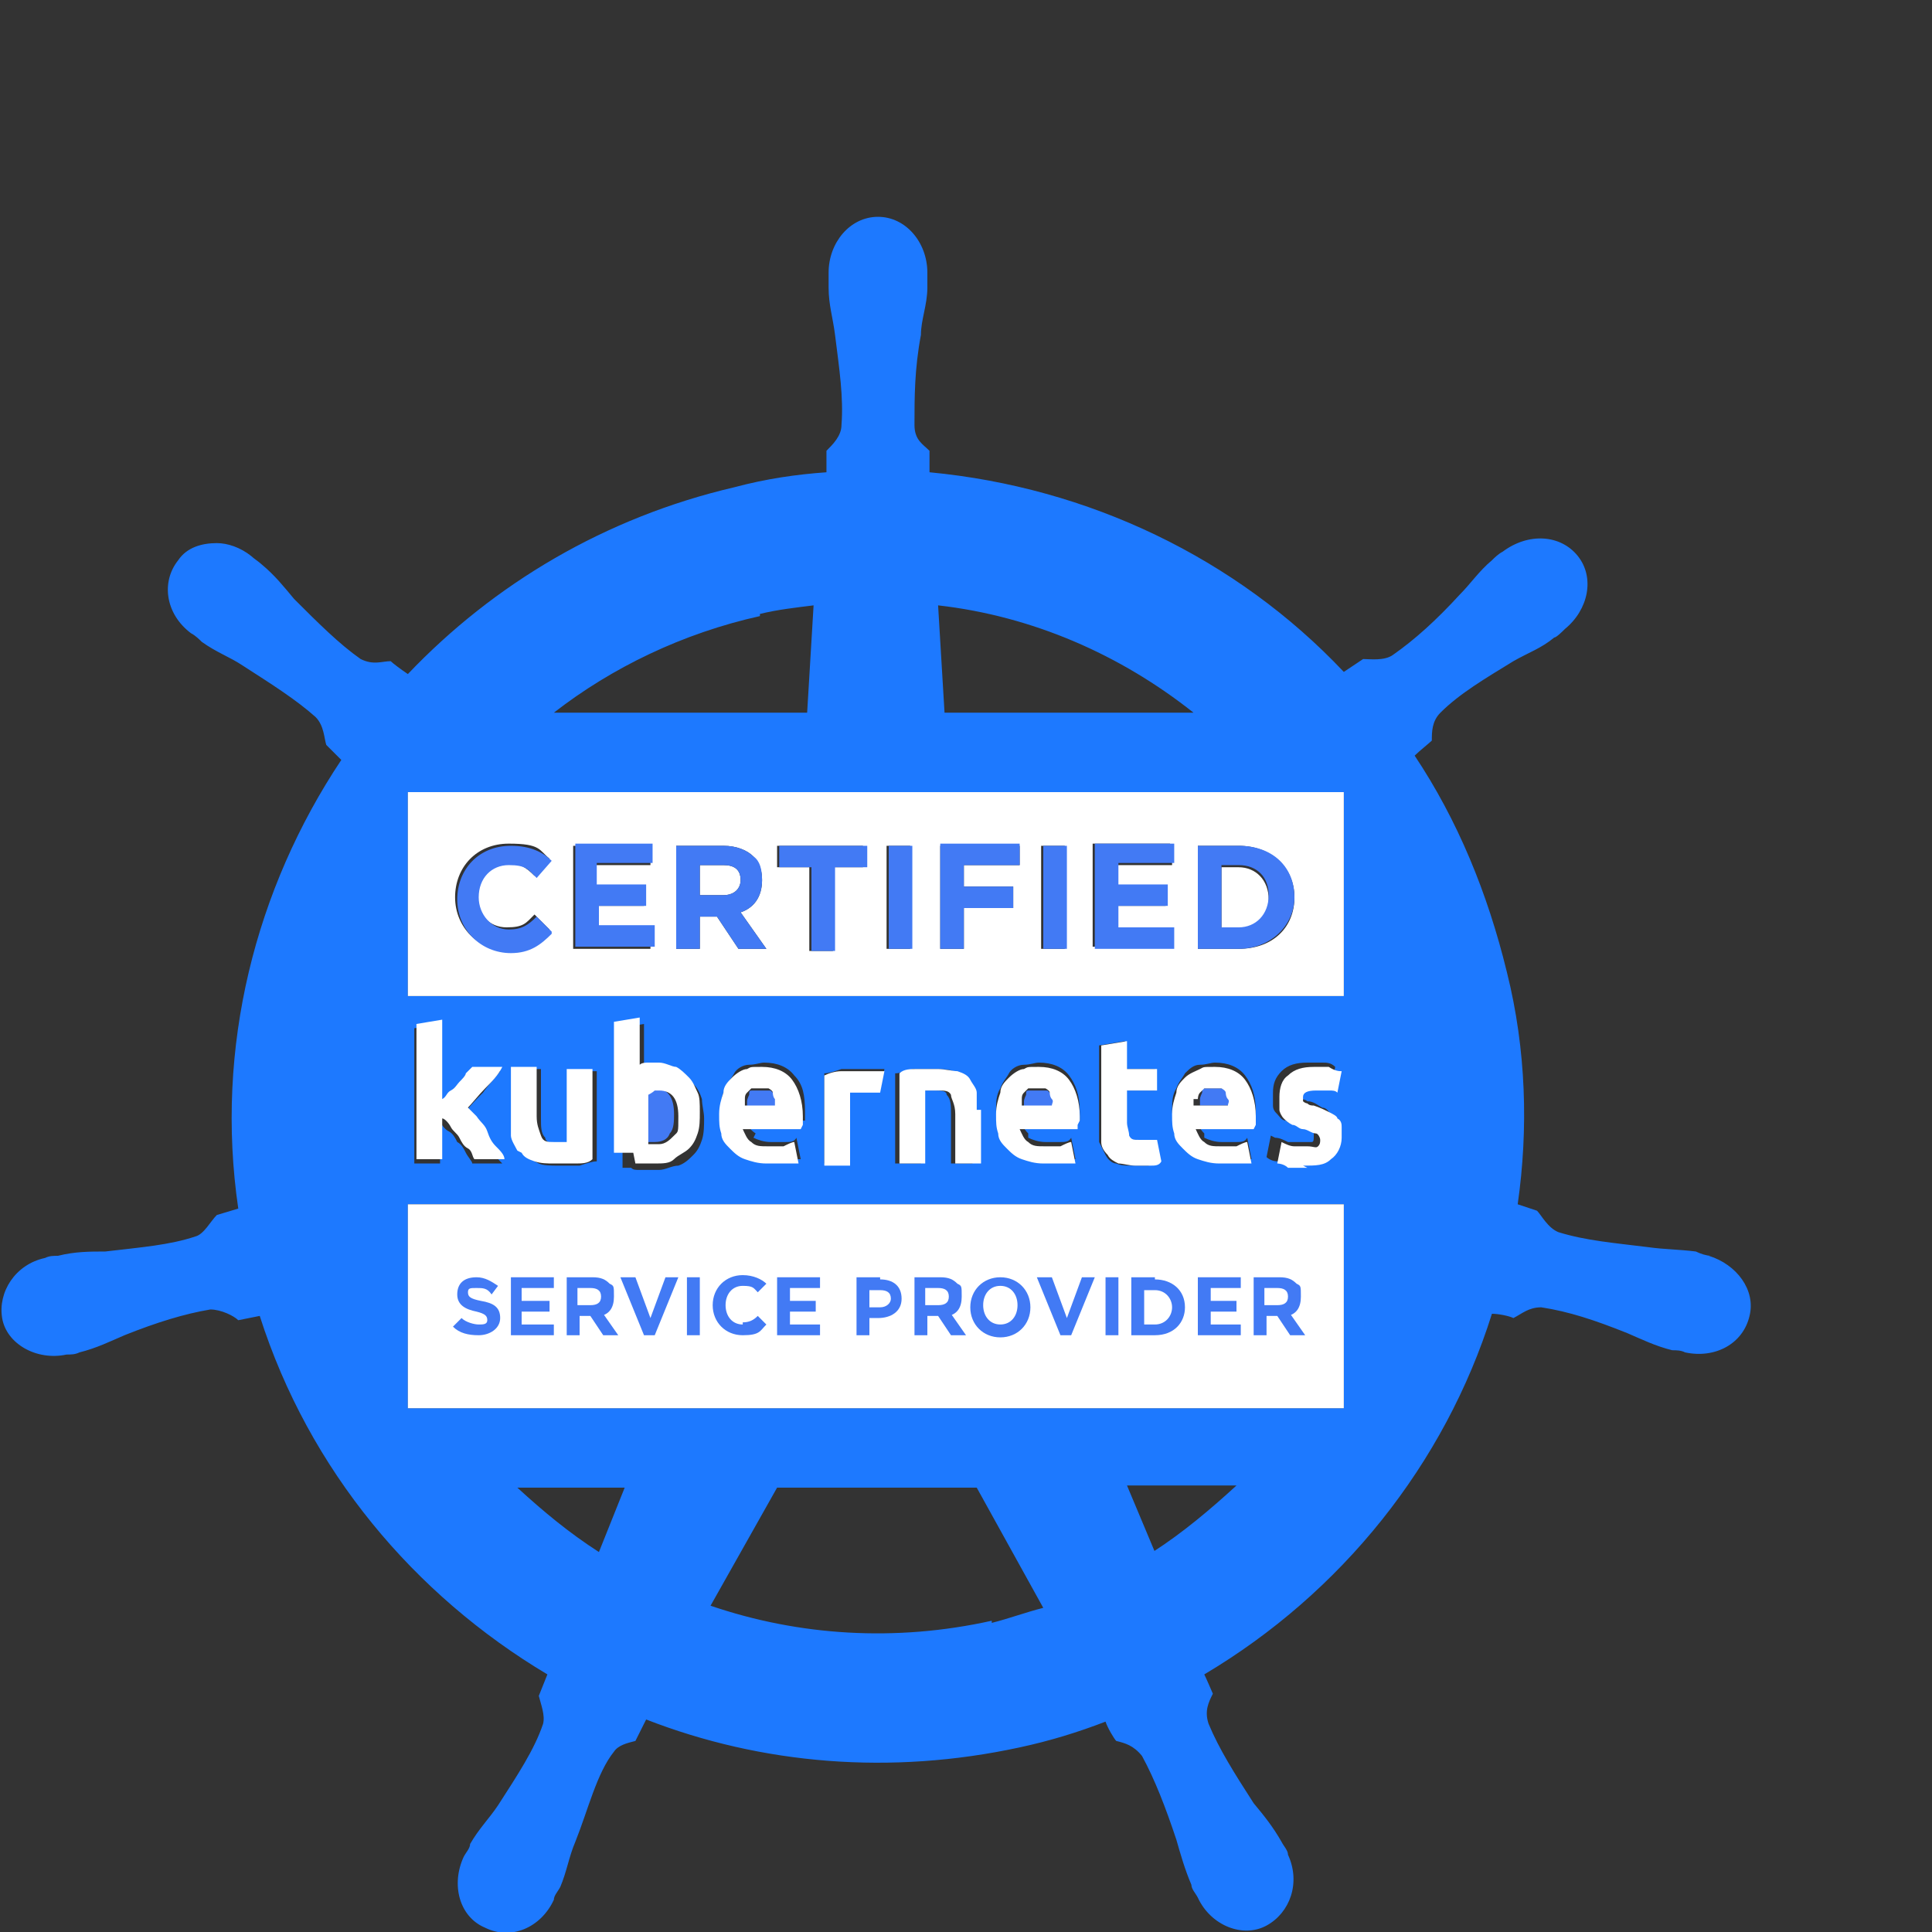
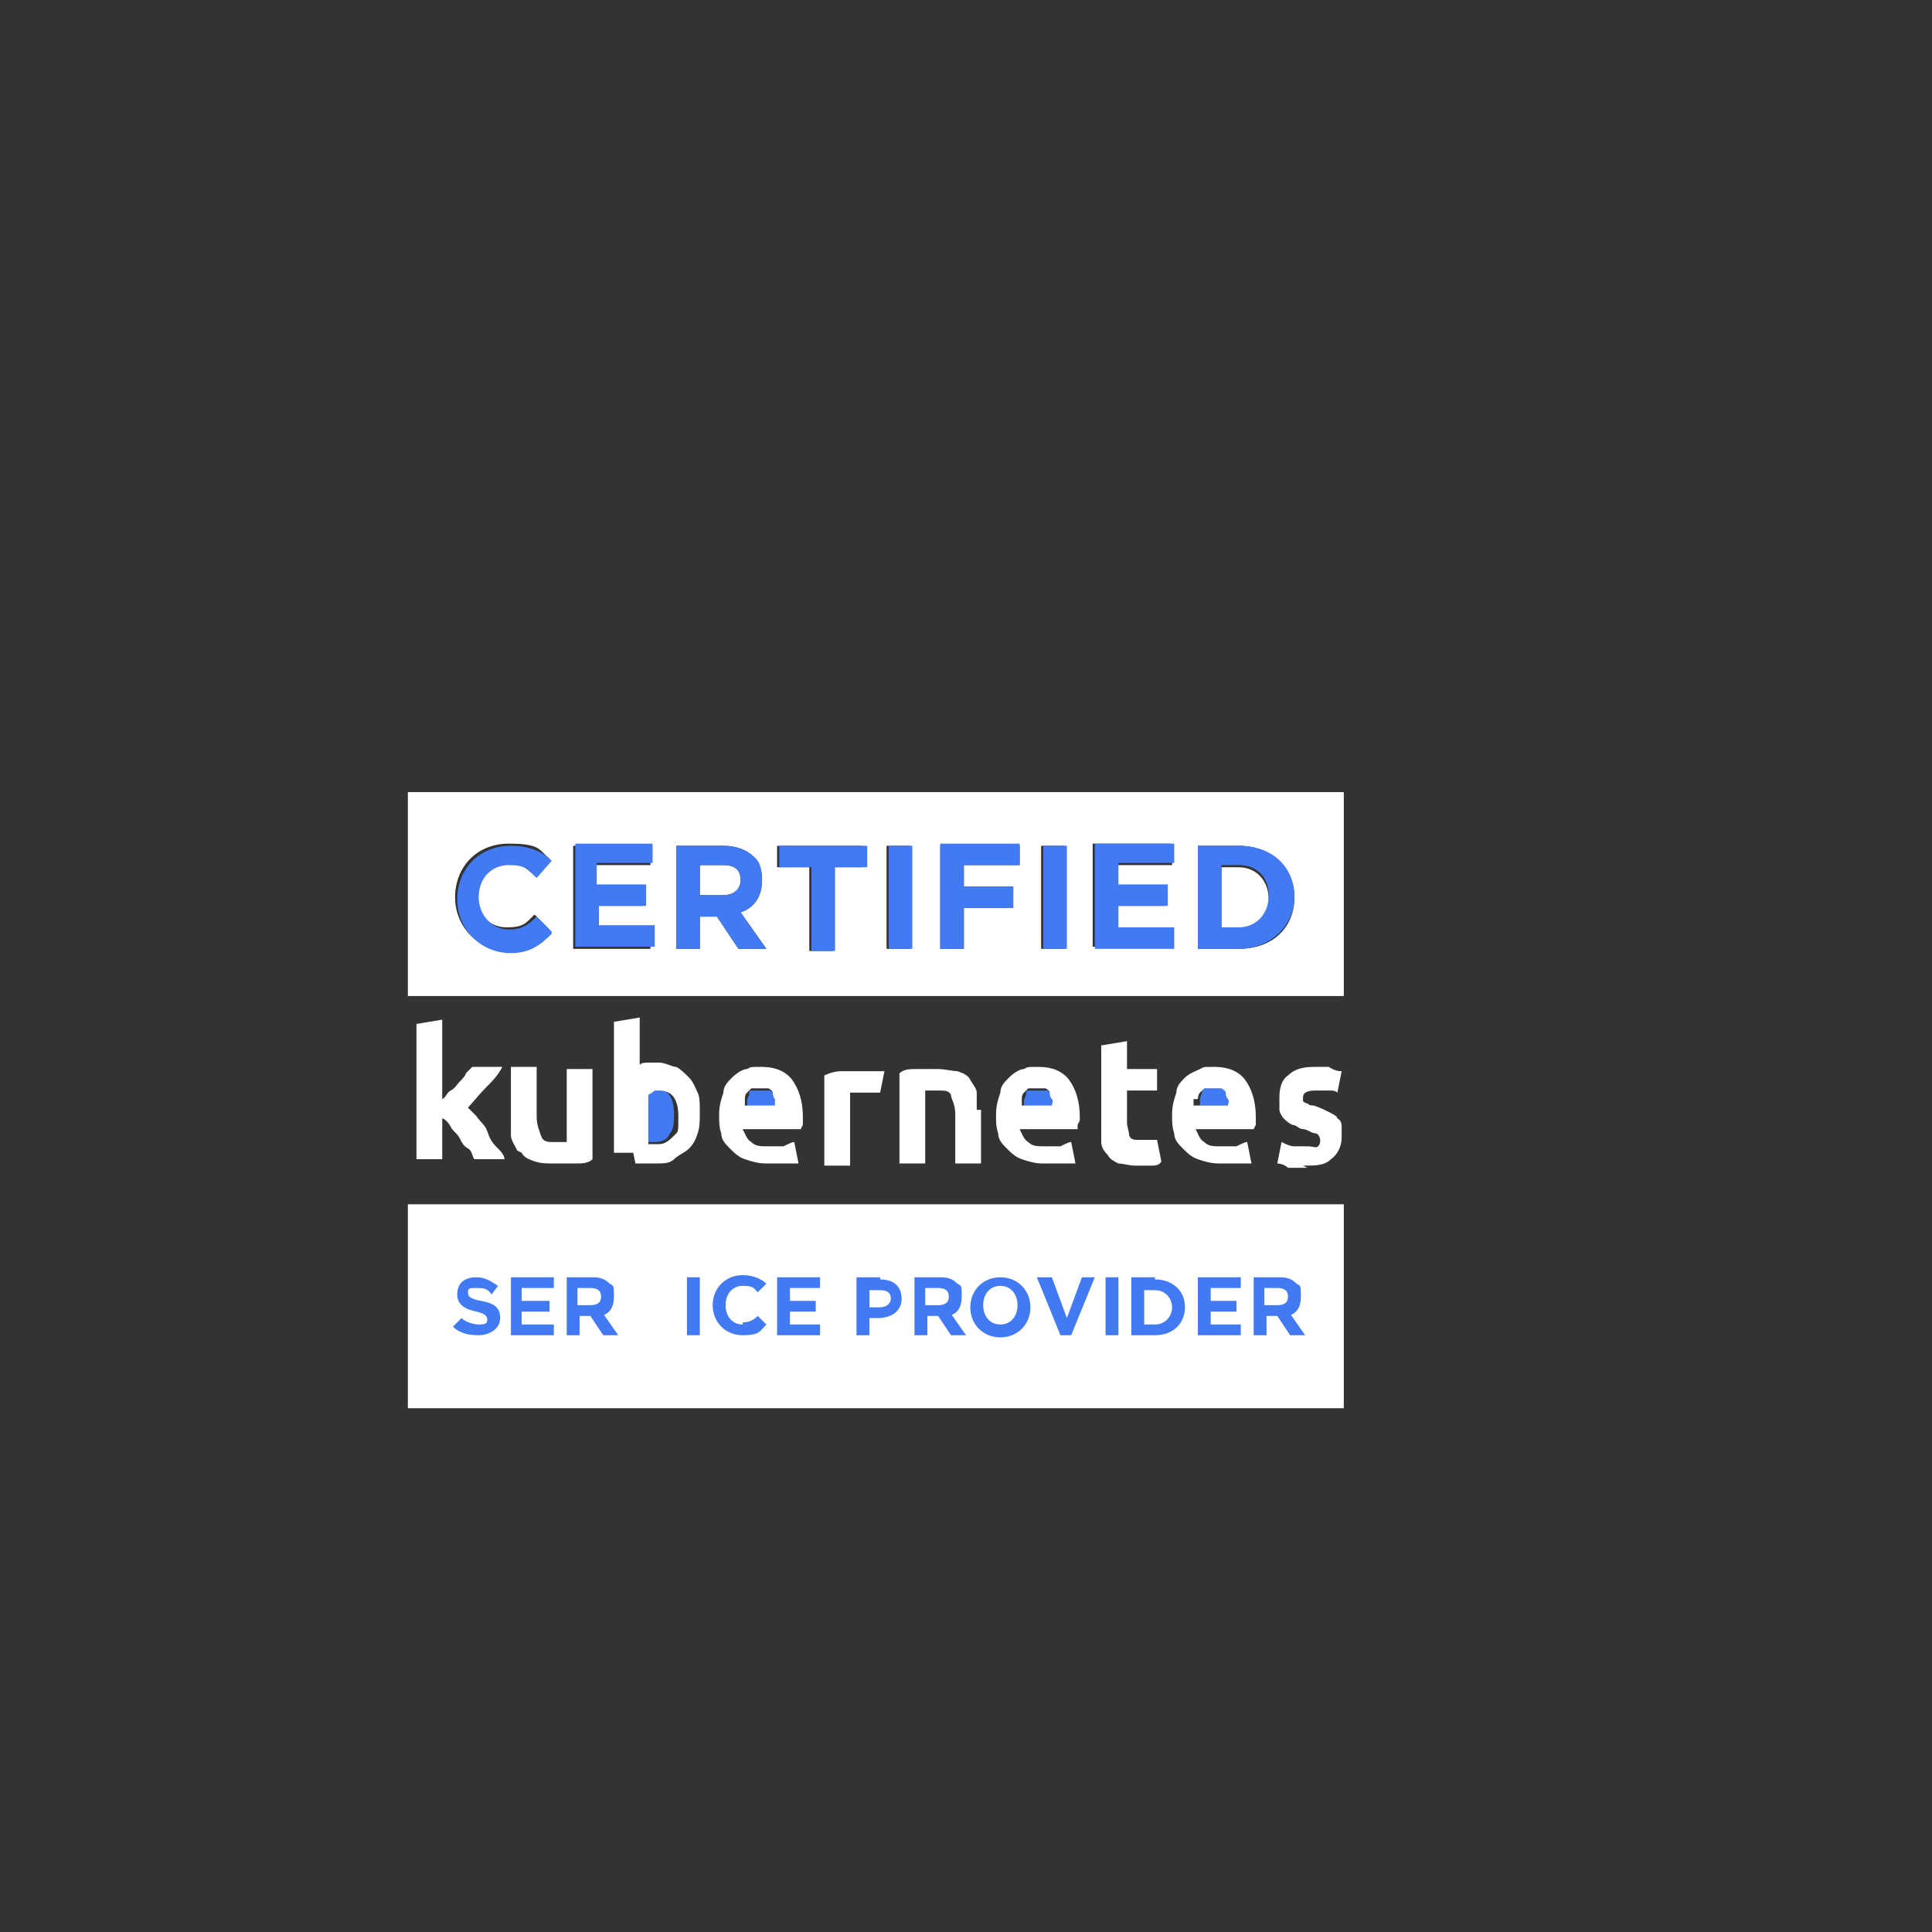
<svg xmlns="http://www.w3.org/2000/svg" id="_레이어_1" data-name="레이어_1" version="1.1" viewBox="0 0 90 90">
  <rect x="0" y="0" width="90" height="90" fill="#333333" stroke="none" />
  <defs>
    <style>
      .st0 {
        fill: none;
      }

      .st1 {
        fill: #fff;
      }

      .st2 {
        fill: #1d79ff;
      }

      .st3 {
        fill: #427af4;
      }
    </style>
  </defs>
  <path class="st0" d="M55.7,33.2c-3.4-2.7-7.5-4.5-11.9-5l.3,5h11.7ZM24.1,69.3c1.2,1.1,2.4,2.1,3.8,3l1.3-3h-5.1ZM37.6,33.2l.3-5c-.8,0-1.7.2-2.5.4-3.6.8-6.9,2.4-9.6,4.5,0,0,11.7,0,11.7,0ZM52.6,69.3l1.3,3.1c1.4-.9,2.7-1.9,3.9-3.1h-5.1ZM36.2,69.3l-3.1,5.5c4.1,1.4,8.6,1.7,13.1.7.8-.2,1.6-.4,2.4-.7l-3.1-5.6h-9.3Z" />
-   <path class="st2" d="M79.7,58.5c-.2,0-.5-.1-.7-.2-.8-.1-1.5-.1-2.2-.2-1.6-.2-2.9-.3-4.2-.7-.5-.2-.8-.8-1-1l-.9-.3c.5-3.5.4-7.2-.5-10.8-.9-3.7-2.3-7.1-4.3-10.1.2-.2.7-.6.8-.7,0-.4,0-.9.4-1.3.9-.9,2.1-1.6,3.4-2.4.7-.4,1.3-.6,1.9-1.1.1,0,.4-.3.5-.4,1.1-.9,1.4-2.4.6-3.4-.8-1-2.3-1.1-3.5-.2-.2.1-.4.3-.5.4-.6.5-1,1.1-1.5,1.6-1.1,1.2-2.1,2.1-3.1,2.8-.4.3-1.1.2-1.4.2l-.9.6c-5-5.3-11.9-8.6-19.3-9.3,0-.3,0-.9,0-1-.3-.3-.7-.5-.7-1.2,0-1.3,0-2.6.3-4.2,0-.7.3-1.4.3-2.2v-.7c0-1.4-1-2.6-2.3-2.6s-2.3,1.2-2.3,2.6h0c0,.2,0,.5,0,.7,0,.8.2,1.4.3,2.2.2,1.6.4,2.9.3,4.2,0,.5-.4.9-.7,1.2v1c-1.4.1-2.8.3-4.3.7-6,1.4-11.2,4.5-15.2,8.7-.3-.2-.7-.5-.8-.6-.4,0-.8.2-1.4-.1-1-.7-2-1.7-3.1-2.8-.5-.6-.9-1.1-1.5-1.6-.1-.1-.4-.3-.5-.4-.5-.4-1.1-.6-1.6-.6-.7,0-1.4.2-1.8.8-.8,1-.6,2.5.6,3.4,0,0,0,0,0,0,.2.1.4.3.5.4.7.5,1.3.7,1.9,1.1,1.4.9,2.5,1.6,3.4,2.4.4.4.4,1,.5,1.3l.7.7c-4,6-5.9,13.4-4.8,20.9l-1,.3c-.3.3-.6.9-1,1-1.2.4-2.5.5-4.2.7-.7,0-1.4,0-2.2.2-.2,0-.4,0-.6.1h0c-1.4.3-2.2,1.6-2,2.8s1.6,2,3,1.7h0s0,0,0,0c.2,0,.4,0,.6-.1.8-.2,1.4-.5,2.1-.8,1.5-.6,2.8-1,4-1.2.5,0,1.1.3,1.3.5l1-.2c2.3,7.2,7.2,13,13.4,16.7l-.4,1c.1.4.3.9.2,1.3-.4,1.2-1.2,2.4-2.1,3.8-.4.6-.9,1.1-1.3,1.8,0,.2-.2.4-.3.6-.6,1.3-.2,2.8,1,3.3,1.2.6,2.6,0,3.2-1.3,0-.2.2-.4.3-.6.3-.7.4-1.4.7-2.1.6-1.5,1-3.2,1.8-4.2.2-.3.6-.4,1-.5l.5-1c5.4,2.1,11.4,2.6,17.4,1.3,1.4-.3,2.7-.7,4-1.2.1.3.4.8.5.9.4.1.8.2,1.2.7.6,1.1,1.1,2.4,1.6,3.9.2.7.4,1.4.7,2.1,0,.2.2.4.3.6.6,1.3,2.1,1.9,3.2,1.3s1.6-2,1-3.3c0-.2-.2-.4-.3-.6-.4-.7-.8-1.2-1.3-1.8-.9-1.4-1.6-2.5-2.1-3.7-.2-.6,0-1,.2-1.4,0,0-.3-.7-.4-.9,6.4-3.8,11.2-9.8,13.4-16.8.3,0,.8.1,1,.2.4-.2.7-.5,1.3-.5,1.3.2,2.5.6,4,1.2.7.3,1.3.6,2.1.8.2,0,.4,0,.6.1,0,0,0,0,0,0h0c1.4.3,2.7-.4,3-1.7.3-1.2-.6-2.4-1.9-2.8h0ZM62.6,36.9v9.5H19v-9.5h43.6ZM56.1,53c.2.1.5.2.8.2s.4,0,.7,0c.2,0,.4,0,.5-.2l.2,1c0,0-.1,0-.3,0,0,0-.2,0-.4,0s-.3,0-.4,0c-.1,0-.3,0-.4,0-.4,0-.7,0-1-.2s-.5-.3-.7-.5c-.2-.2-.3-.4-.4-.7,0-.3-.1-.6-.1-.9s0-.7.2-1c.1-.3.3-.5.4-.7.2-.2.4-.4.7-.4s.5-.1.7-.1c.6,0,1.1.2,1.4.6s.5.9.5,1.7v.2c0,0,0,.2,0,.2h-2.7c0,.2.1.4.3.6h0ZM52.4,48.5v1.3h1.4v1h-1.4v1.5c0,.3,0,.5.1.6,0,.2.3.2.5.2s.3,0,.4,0c.1,0,.3,0,.4,0l.2,1c-.1,0-.3.1-.5.2-.2,0-.4,0-.7,0s-.6,0-.8-.1c-.2,0-.4-.2-.5-.4s-.2-.4-.3-.6c0-.2,0-.5,0-.8v-3.7l1.2-.2h0ZM59.4,53c.2,0,.4.1.6.2.2,0,.4,0,.6,0s.4,0,.5,0,.1-.1.1-.3,0-.2-.2-.3c-.1,0-.3-.2-.6-.2-.2,0-.4-.1-.5-.2-.2,0-.3-.2-.4-.3s-.2-.2-.2-.4,0-.3,0-.6c0-.4.1-.7.4-1s.7-.4,1.2-.4.5,0,.7,0,.4,0,.6.2l-.2,1c-.1,0-.3,0-.4-.1s-.4,0-.6,0c-.4,0-.6,0-.6.3s0,0,0,.1,0,0,0,.1c0,0,.1,0,.2.1,0,0,.2,0,.3.1.3,0,.5.2.7.3.2,0,.3.2.4.3,0,.1.2.2.2.4,0,.1,0,.3,0,.5,0,.4-.2.7-.5,1s-.7.3-1.3.3-.7,0-.9,0-.4-.1-.5-.2l.2-1h0ZM47.9,53c.2.1.5.2.8.2s.4,0,.7,0c.2,0,.4,0,.5-.2l.2,1c0,0-.1,0-.3,0,0,0-.2,0-.4,0s-.3,0-.4,0c-.1,0-.3,0-.4,0-.4,0-.7,0-1-.2s-.5-.3-.7-.5c-.2-.2-.3-.4-.4-.7,0-.3-.1-.6-.1-.9s0-.7.2-1c.1-.3.3-.5.4-.7s.4-.4.7-.4.5-.1.7-.1c.6,0,1.1.2,1.4.6s.5.9.5,1.7v.2c0,0,0,.2,0,.2h-2.7c0,.2.1.4.3.6h0ZM44.3,54.2v-2.3c0-.4,0-.7-.2-.9,0-.2-.3-.2-.6-.2s-.2,0-.3,0c0,0-.2,0-.3,0v3.4h-1.2v-4.2c.2,0,.5-.1.8-.2.3,0,.7,0,1,0s.7,0,.9.1.4.2.6.4c.1.2.2.4.3.6s0,.5,0,.8v2.5h-1.2,0ZM35.1,53c.2.1.5.2.8.2s.4,0,.7,0c.2,0,.4,0,.5-.2l.2,1c0,0-.1,0-.3,0,0,0-.2,0-.4,0s-.3,0-.4,0c-.1,0-.3,0-.4,0-.4,0-.7,0-1-.2s-.5-.3-.7-.5c-.2-.2-.3-.4-.4-.7,0-.3-.1-.6-.1-.9s0-.7.2-1c.1-.3.3-.5.4-.7s.4-.4.7-.4.5-.1.7-.1c.6,0,1.1.2,1.4.6.4.4.5.9.5,1.7v.2c0,0,0,.2,0,.2h-2.7c0,.2.1.4.4.6h0ZM39.8,50.8c0,0-.2,0-.2,0v3.4h-1.2v-4.2c.2,0,.5-.1.8-.2.3,0,.6,0,1,0s.1,0,.2,0c0,0,.2,0,.3,0s.2,0,.3,0c0,0,.2,0,.2,0l-.2,1c0,0-.2,0-.4,0-.1,0-.3,0-.5,0s-.2,0-.3,0h0ZM22.6,52.9c.2.2.3.4.4.7s.2.4.4.6h-1.4c0-.1-.2-.3-.3-.5s-.2-.4-.4-.5c-.1-.2-.2-.4-.4-.5s-.3-.3-.4-.4v1.9h-1.2v-6.3l1.2-.2v3.7c.1-.1.2-.3.4-.4.1-.1.2-.3.4-.4s.2-.3.3-.4.2-.2.3-.3h1.4c-.3.4-.6.7-.8,1-.3.3-.6.6-.9,1,.2.1.3.3.5.5.2.2.4.4.5.6h0ZM24,52.2v-2.4h1.2v2.3c0,.4,0,.7.2.9,0,.2.3.3.6.3s.2,0,.3,0c0,0,.2,0,.3,0v-3.4h1.2v4.2c-.2,0-.5.1-.8.2-.3,0-.7,0-1,0s-.7,0-.9-.1-.4-.2-.6-.4c-.1-.2-.2-.4-.3-.7,0-.2,0-.5,0-.8h0ZM28.8,47.9l1.2-.2v2.2c.1,0,.3,0,.4-.1.1,0,.3,0,.5,0,.3,0,.6,0,.8.2s.4.3.6.5c.2.2.3.4.4.7,0,.3.1.6.1.9s0,.7-.1,1-.2.5-.4.7c-.2.2-.4.4-.7.5-.3,0-.6.2-.9.2s-.3,0-.4,0h-.5c-.2,0-.3,0-.4-.1-.1,0-.3,0-.4,0v-6.1h0ZM19,56.1h43.6v9.5H19v-9.5ZM55.7,33.2h-11.7l-.3-5c4.4.5,8.5,2.3,11.9,5h0ZM35.4,28.6c.8-.2,1.7-.3,2.5-.4l-.3,5h-11.8c2.7-2.1,6-3.7,9.6-4.5h0ZM27.9,72.3c-1.4-.9-2.6-1.9-3.8-3h5l-1.2,3h0ZM46.2,75.5c-4.5,1-9,.7-13.1-.7l3.1-5.5h9.3l3.1,5.6c-.8.2-1.6.5-2.4.7h0ZM53.8,72.3l-1.3-3.1h5.1c-1.2,1.1-2.5,2.2-3.9,3.1Z" />
  <path class="st3" d="M57.3,51.2c0,0,0-.2-.1-.3,0,0-.1-.1-.2-.2,0,0-.2,0-.4,0s-.2,0-.4,0-.2,0-.2.2c0,0-.1.2-.1.3,0,0,0,.2,0,.3h1.6v-.3h0,0ZM36.1,51c0,0-.1-.1-.2-.2,0,0-.2,0-.4,0s-.2,0-.4,0-.2,0-.2.2c0,0-.1.2-.1.3,0,0,0,.2,0,.3h1.6c0,0,0-.2,0-.3,0-.1,0-.2-.1-.2h0ZM49,51c0,0-.1-.1-.2-.2,0,0-.2,0-.4,0s-.2,0-.4,0-.2,0-.2.2c0,0-.1.2-.1.3,0,0,0,.2,0,.3h1.6c0,0,0-.2,0-.3,0-.1,0-.2-.1-.2h0ZM30,53.2c0,0,.1,0,.2,0s.2,0,.3,0c.3,0,.6-.1.7-.4.2-.2.2-.6.2-.9,0-.8-.3-1.2-.9-1.2s-.2,0-.4,0c-.1,0-.2,0-.3.1v2.3h0,0Z" />
  <path class="st1" d="M57.7,43.3c.9,0,1.4-.6,1.4-1.4h0c0-.9-.6-1.5-1.4-1.5h-.8v2.9h.8ZM33.7,41.7c.5,0,.8-.3.8-.7h0c0-.5-.3-.7-.8-.7h-1.1v1.4h1.1s0,0,0,0Z" />
  <path class="st1" d="M19,36.9v9.5h43.6v-9.5H19ZM23.7,44.3c-1.4,0-2.5-1.1-2.5-2.5h0c0-1.4,1-2.5,2.5-2.5s1.4.3,1.9.7l-.7.8c-.4-.4-.7-.6-1.3-.6-.8,0-1.4.7-1.4,1.5h0c0,.9.6,1.5,1.4,1.5s.9-.2,1.3-.6l.7.7c-.5.6-1,.9-1.9.9h0ZM30.4,44.2h-3.7v-4.8h3.6v.9h-2.6v1h2.3v.9h-2.3v1h2.6v1h0s0,0,0,0ZM34.4,44.2l-1-1.5h-.8v1.5h-1.1v-4.8h2.2c.6,0,1.1.2,1.4.5s.4.7.4,1.1h0c0,.8-.4,1.3-1,1.5l1.2,1.7h-1.2s0,0,0,0ZM40.3,40.4h-1.5v3.9h-1.1v-3.9h-1.5v-1h4v1h0ZM42.4,44.2h-1.1v-4.8h1.1v4.8ZM55.8,39.4h1.9c1.5,0,2.6,1,2.6,2.4h0c0,1.4-1,2.4-2.6,2.4h-1.9v-4.9h0ZM54.6,39.4v.9h-2.6v1h2.3v.9h-2.3v1h2.6v.9h-3.7v-4.8h3.6,0ZM49.6,39.4v4.8h-1.1v-4.8h1.1ZM47.5,40.3h-2.6v1h2.3v1h-2.3v1.9h-1.1v-4.8h3.7v1h0Z" />
  <path class="st1" d="M62.6,65.6v-9.5H19v9.5h43.6Z" />
  <path class="st3" d="M25.7,43.4l-.7-.7c-.4.4-.7.6-1.3.6-.8,0-1.4-.7-1.4-1.5h0c0-.9.6-1.5,1.4-1.5s.9.2,1.3.6l.7-.8c-.4-.4-1-.7-1.9-.7-1.5,0-2.5,1.1-2.5,2.5h0c0,1.4,1.1,2.5,2.5,2.5.9,0,1.4-.4,1.9-.9h0ZM27.8,42.2h2.3v-1h-2.3v-1h2.6v-.9h-3.6v4.8h3.7v-1h-2.6v-1h0ZM35.5,41c0-.5-.1-.9-.4-1.1-.3-.3-.8-.5-1.4-.5h-2.2v4.8h1.1v-1.5h.8l1,1.5h1.3l-1.2-1.7c.6-.2,1-.7,1-1.5h0ZM32.6,41.7v-1.4h1.1c.5,0,.8.2.8.7h0c0,.4-.3.7-.8.7h-1.1s0,0,0,0ZM36.3,39.4v1h1.5v3.9h1.1v-3.9h1.5v-1h-4ZM41.4,39.4h1.1v4.8h-1.1v-4.8ZM43.8,39.4v4.8h1.1v-1.9h2.3v-1h-2.3v-1h2.6v-1h-3.7ZM48.6,39.4h1.1v4.8h-1.1v-4.8ZM51,44.2h3.7v-1h-2.6v-1h2.3v-1h-2.3v-1h2.6v-.9h-3.7v4.8h0ZM57.7,44.2c1.5,0,2.6-1.1,2.6-2.4h0c0-1.4-1-2.4-2.6-2.4h-1.9v4.8h1.9s0,0,0,0ZM56.9,40.3h.8c.9,0,1.4.6,1.4,1.4h0c0,.9-.6,1.5-1.4,1.5h-.8v-2.9h0Z" />
  <path class="st1" d="M21.7,51.7c.3-.3.6-.7.9-1,.3-.3.6-.6.8-1h-1.4c0,0-.2.2-.3.3,0,.1-.2.3-.3.4-.1.1-.2.3-.4.4s-.2.3-.4.4v-3.7l-1.2.2v6.3h1.2v-1.9c.1,0,.3.2.4.4s.3.3.4.5c.1.2.2.4.4.5s.2.4.3.5h1.4c0-.2-.2-.4-.4-.6s-.3-.4-.4-.7-.3-.4-.5-.7c-.2-.2-.4-.4-.5-.5h0ZM24.3,53.7c.1.2.3.3.6.4s.6.1.9.1.7,0,1,0,.6,0,.8-.2v-4.2h-1.2v3.4c0,0-.2,0-.3,0s-.2,0-.3,0c-.3,0-.5,0-.6-.3s-.2-.5-.2-.9v-2.3h-1.2v2.4c0,.3,0,.6,0,.8,0,.2.2.5.3.7h0ZM29.6,54.2h.5c.2,0,.3,0,.4,0,.4,0,.7,0,.9-.2s.5-.3.7-.5.3-.4.4-.7.1-.6.1-1,0-.7-.1-.9-.2-.5-.4-.7c-.2-.2-.4-.4-.6-.5-.2,0-.5-.2-.8-.2s-.3,0-.5,0c-.1,0-.3,0-.4.1v-2.2l-1.2.2v6.1c0,0,.2,0,.4,0,.2,0,.3,0,.5,0h0ZM30.3,50.8c.1,0,.2,0,.4,0,.6,0,.9.4.9,1.2s0,.7-.2.9c-.2.2-.4.4-.7.4s-.2,0-.3,0c0,0-.2,0-.2,0v-2.3c0,0,.2-.1.3-.2h0ZM37.4,52.4c0,0,0-.1,0-.2v-.2c0-.7-.2-1.3-.5-1.7s-.8-.6-1.4-.6-.5,0-.7.1c-.2,0-.5.2-.7.4-.2.2-.4.4-.4.7-.1.3-.2.6-.2,1s0,.6.1.9c0,.3.2.5.4.7.2.2.4.4.7.5s.6.2,1,.2.3,0,.4,0,.3,0,.4,0,.2,0,.4,0c0,0,.2,0,.3,0l-.2-1c-.1,0-.3.1-.5.2-.2,0-.4,0-.7,0-.4,0-.6,0-.8-.2-.2-.1-.3-.4-.4-.6h2.7s0,0,0,0ZM34.7,51.5c0,0,0-.2,0-.3s0-.2.1-.3.1-.1.2-.2c0,0,.2,0,.4,0s.3,0,.4,0c0,0,.2.1.2.2,0,0,0,.2.1.3,0,0,0,.2,0,.3h-1.6s0,0,0,0h0ZM41,50.9l.2-1c0,0-.1,0-.2,0,0,0-.2,0-.3,0,0,0-.2,0-.3,0,0,0-.2,0-.2,0-.4,0-.7,0-1,0s-.6.1-.8.2v4.2h1.2v-3.4c0,0,.1,0,.2,0,0,0,.2,0,.3,0,.2,0,.3,0,.5,0,.2,0,.3,0,.4,0h0ZM45.5,51.7c0-.3,0-.6,0-.8,0-.2-.2-.4-.3-.6-.1-.2-.3-.3-.6-.4-.2,0-.6-.1-.9-.1s-.7,0-1,0-.6,0-.8.2v4.2h1.2v-3.4c0,0,.2,0,.3,0s.2,0,.3,0c.3,0,.5,0,.6.2,0,.2.2.4.2.9v2.3h1.2v-2.5h0,0ZM50.3,52.2v-.2c0-.7-.2-1.3-.5-1.7s-.8-.6-1.4-.6-.5,0-.7.1c-.2,0-.5.2-.7.4s-.4.4-.4.7c-.1.3-.2.6-.2,1s0,.6.1.9c0,.3.2.5.4.7.2.2.4.4.7.5s.6.2,1,.2.3,0,.4,0,.3,0,.4,0,.2,0,.4,0c0,0,.2,0,.3,0l-.2-1c-.1,0-.3.1-.5.2-.2,0-.4,0-.7,0-.4,0-.6,0-.8-.2-.2-.1-.3-.4-.4-.6h2.7s0,0,0-.2h0ZM47.6,51.5c0,0,0-.2,0-.3s0-.2.1-.3.1-.1.2-.2c0,0,.2,0,.4,0s.3,0,.4,0c0,0,.2.1.2.2,0,0,0,.2.1.3s0,.2,0,.3h-1.6s0,0,0,0h0ZM51.3,52.4c0,.3,0,.6,0,.8,0,.2.1.4.3.6.1.2.3.3.5.4.2,0,.5.1.8.1s.5,0,.7,0,.4,0,.5-.2l-.2-1c-.1,0-.2,0-.4,0s-.3,0-.4,0c-.3,0-.4,0-.5-.2,0-.2-.1-.4-.1-.6v-1.5h1.4v-1h-1.4v-1.3l-1.2.2v3.7h0ZM58.5,52.4c0,0,0-.1,0-.2v-.2c0-.7-.2-1.3-.5-1.7s-.8-.6-1.4-.6-.5,0-.7.1-.5.2-.7.4c-.2.2-.4.4-.4.7-.1.3-.2.6-.2,1s0,.6.1.9c0,.3.2.5.4.7.2.2.4.4.7.5s.6.2,1,.2.3,0,.4,0,.3,0,.4,0,.2,0,.4,0c0,0,.2,0,.3,0l-.2-1c-.1,0-.3.1-.5.2-.2,0-.4,0-.7,0-.4,0-.6,0-.8-.2-.2-.1-.3-.4-.4-.6h2.7s0,0,0,0ZM55.8,51.2c0,0,0-.2.1-.3s.1-.1.2-.2c0,0,.2,0,.4,0s.3,0,.4,0c0,0,.2.1.2.2,0,0,0,.2.1.3s0,.2,0,.3h-1.6c0-.1,0-.2,0-.3h0ZM60.7,54.3c.6,0,1,0,1.3-.3.3-.2.5-.6.5-1s0-.4,0-.5c0-.1,0-.3-.2-.4,0-.1-.2-.2-.4-.3s-.4-.2-.7-.3c-.1,0-.2,0-.3-.1,0,0-.1,0-.2-.1,0,0,0,0,0-.1,0,0,0,0,0-.1,0-.2.2-.3.6-.3s.4,0,.6,0c.2,0,.3,0,.4.1l.2-1c-.1,0-.3,0-.6-.2-.2,0-.5,0-.7,0-.5,0-.9.1-1.2.4-.3.2-.4.6-.4,1s0,.4,0,.6c0,.1.1.3.2.4s.2.2.4.3c.2,0,.3.2.5.2.2,0,.4.2.6.2.1,0,.2.2.2.3s0,.2-.1.3-.2,0-.5,0-.4,0-.6,0c-.2,0-.4-.1-.6-.2l-.2,1c0,0,.3,0,.5.2.2,0,.6,0,.9,0h0Z" />
  <g>
    <path class="st3" d="M22.4,60.6c-.5-.1-.6-.2-.6-.4s.1-.2.4-.2.5,0,.7.3l.3-.4c-.3-.2-.6-.4-1-.4-.6,0-.9.3-.9.8s.4.7.9.8c.4.1.5.2.5.4s-.2.2-.4.2-.6-.1-.8-.3l-.4.4c.3.3.7.4,1.2.4s1-.3,1-.8c0-.5-.3-.7-.9-.8h0Z" />
    <polygon class="st3" points="24.3 61.1 25.6 61.1 25.6 60.6 24.3 60.6 24.3 60 25.8 60 25.8 59.5 23.8 59.5 23.8 62.2 25.8 62.2 25.8 61.7 24.3 61.7 24.3 61.1" />
    <path class="st3" d="M28,61.3c.4-.1.6-.4.6-.9s0-.5-.2-.6c-.2-.2-.4-.3-.8-.3h-1.2v2.7h.6v-.9h.5l.6.9h.7l-.7-1h0ZM27.5,60.8h-.6v-.8h.6c.3,0,.5.1.5.4s-.2.4-.5.4h0Z" />
-     <polygon class="st3" points="30.3 61.4 29.6 59.5 28.9 59.5 30 62.2 30.5 62.2 31.6 59.5 31 59.5 30.3 61.4" />
    <rect class="st3" x="32" y="59.5" width=".6" height="2.7" />
    <path class="st3" d="M34.6,61.7c-.5,0-.8-.4-.8-.9s.3-.9.8-.9.5.1.7.3l.4-.4c-.2-.2-.6-.4-1.1-.4-.8,0-1.4.6-1.4,1.4s.6,1.4,1.4,1.4.8-.2,1.1-.5l-.4-.4c-.2.2-.4.3-.7.3h0Z" />
    <polygon class="st3" points="36.8 61.1 38 61.1 38 60.6 36.8 60.6 36.8 60 38.2 60 38.2 59.5 36.2 59.5 36.2 62.2 38.2 62.2 38.2 61.7 36.8 61.7 36.8 61.1" />
    <path class="st3" d="M41,59.5h-1.1v2.7h.6v-.8h.4c.6,0,1.1-.3,1.1-.9,0-.6-.4-.9-1-.9ZM41,60.9h-.5v-.8h.5c.3,0,.5.1.5.4h0c0,.2-.2.4-.5.4Z" />
    <path class="st3" d="M44.2,61.3c.4-.1.6-.4.6-.9s0-.5-.2-.6c-.2-.2-.4-.3-.8-.3h-1.2v2.7h.6v-.9h.5l.6.9h.7l-.7-1h0ZM43.7,60.8h-.6v-.8h.6c.3,0,.5.1.5.4s-.2.4-.5.4h0Z" />
    <path class="st3" d="M46.6,59.5c-.8,0-1.4.6-1.4,1.4s.6,1.4,1.4,1.4,1.4-.6,1.4-1.4-.6-1.4-1.4-1.4ZM46.6,61.7c-.5,0-.8-.4-.8-.9s.3-.9.8-.9c.5,0,.8.4.8.9s-.3.9-.8.9Z" />
    <polygon class="st3" points="49.7 61.4 49 59.5 48.3 59.5 49.4 62.2 49.9 62.2 51 59.5 50.4 59.5 49.7 61.4" />
    <rect class="st3" x="51.5" y="59.5" width=".6" height="2.7" />
    <path class="st3" d="M53.8,59.5h-1.1v2.7h1.1c.9,0,1.4-.6,1.4-1.3,0-.8-.6-1.3-1.4-1.3ZM53.8,61.7h-.5v-1.6h.5c.5,0,.8.4.8.8s-.3.8-.8.8h0Z" />
    <polygon class="st3" points="56.4 61.1 57.6 61.1 57.6 60.6 56.4 60.6 56.4 60 57.8 60 57.8 59.5 55.8 59.5 55.8 62.2 57.8 62.2 57.8 61.7 56.4 61.7 56.4 61.1" />
    <path class="st3" d="M60,61.3c.4-.1.6-.4.6-.9s0-.5-.2-.6c-.2-.2-.4-.3-.8-.3h-1.2v2.7h.6v-.9h.5l.6.9h.7l-.7-1h0ZM59.5,60.8h-.6v-.8h.6c.3,0,.5.1.5.4s-.2.4-.5.4h0Z" />
  </g>
</svg>